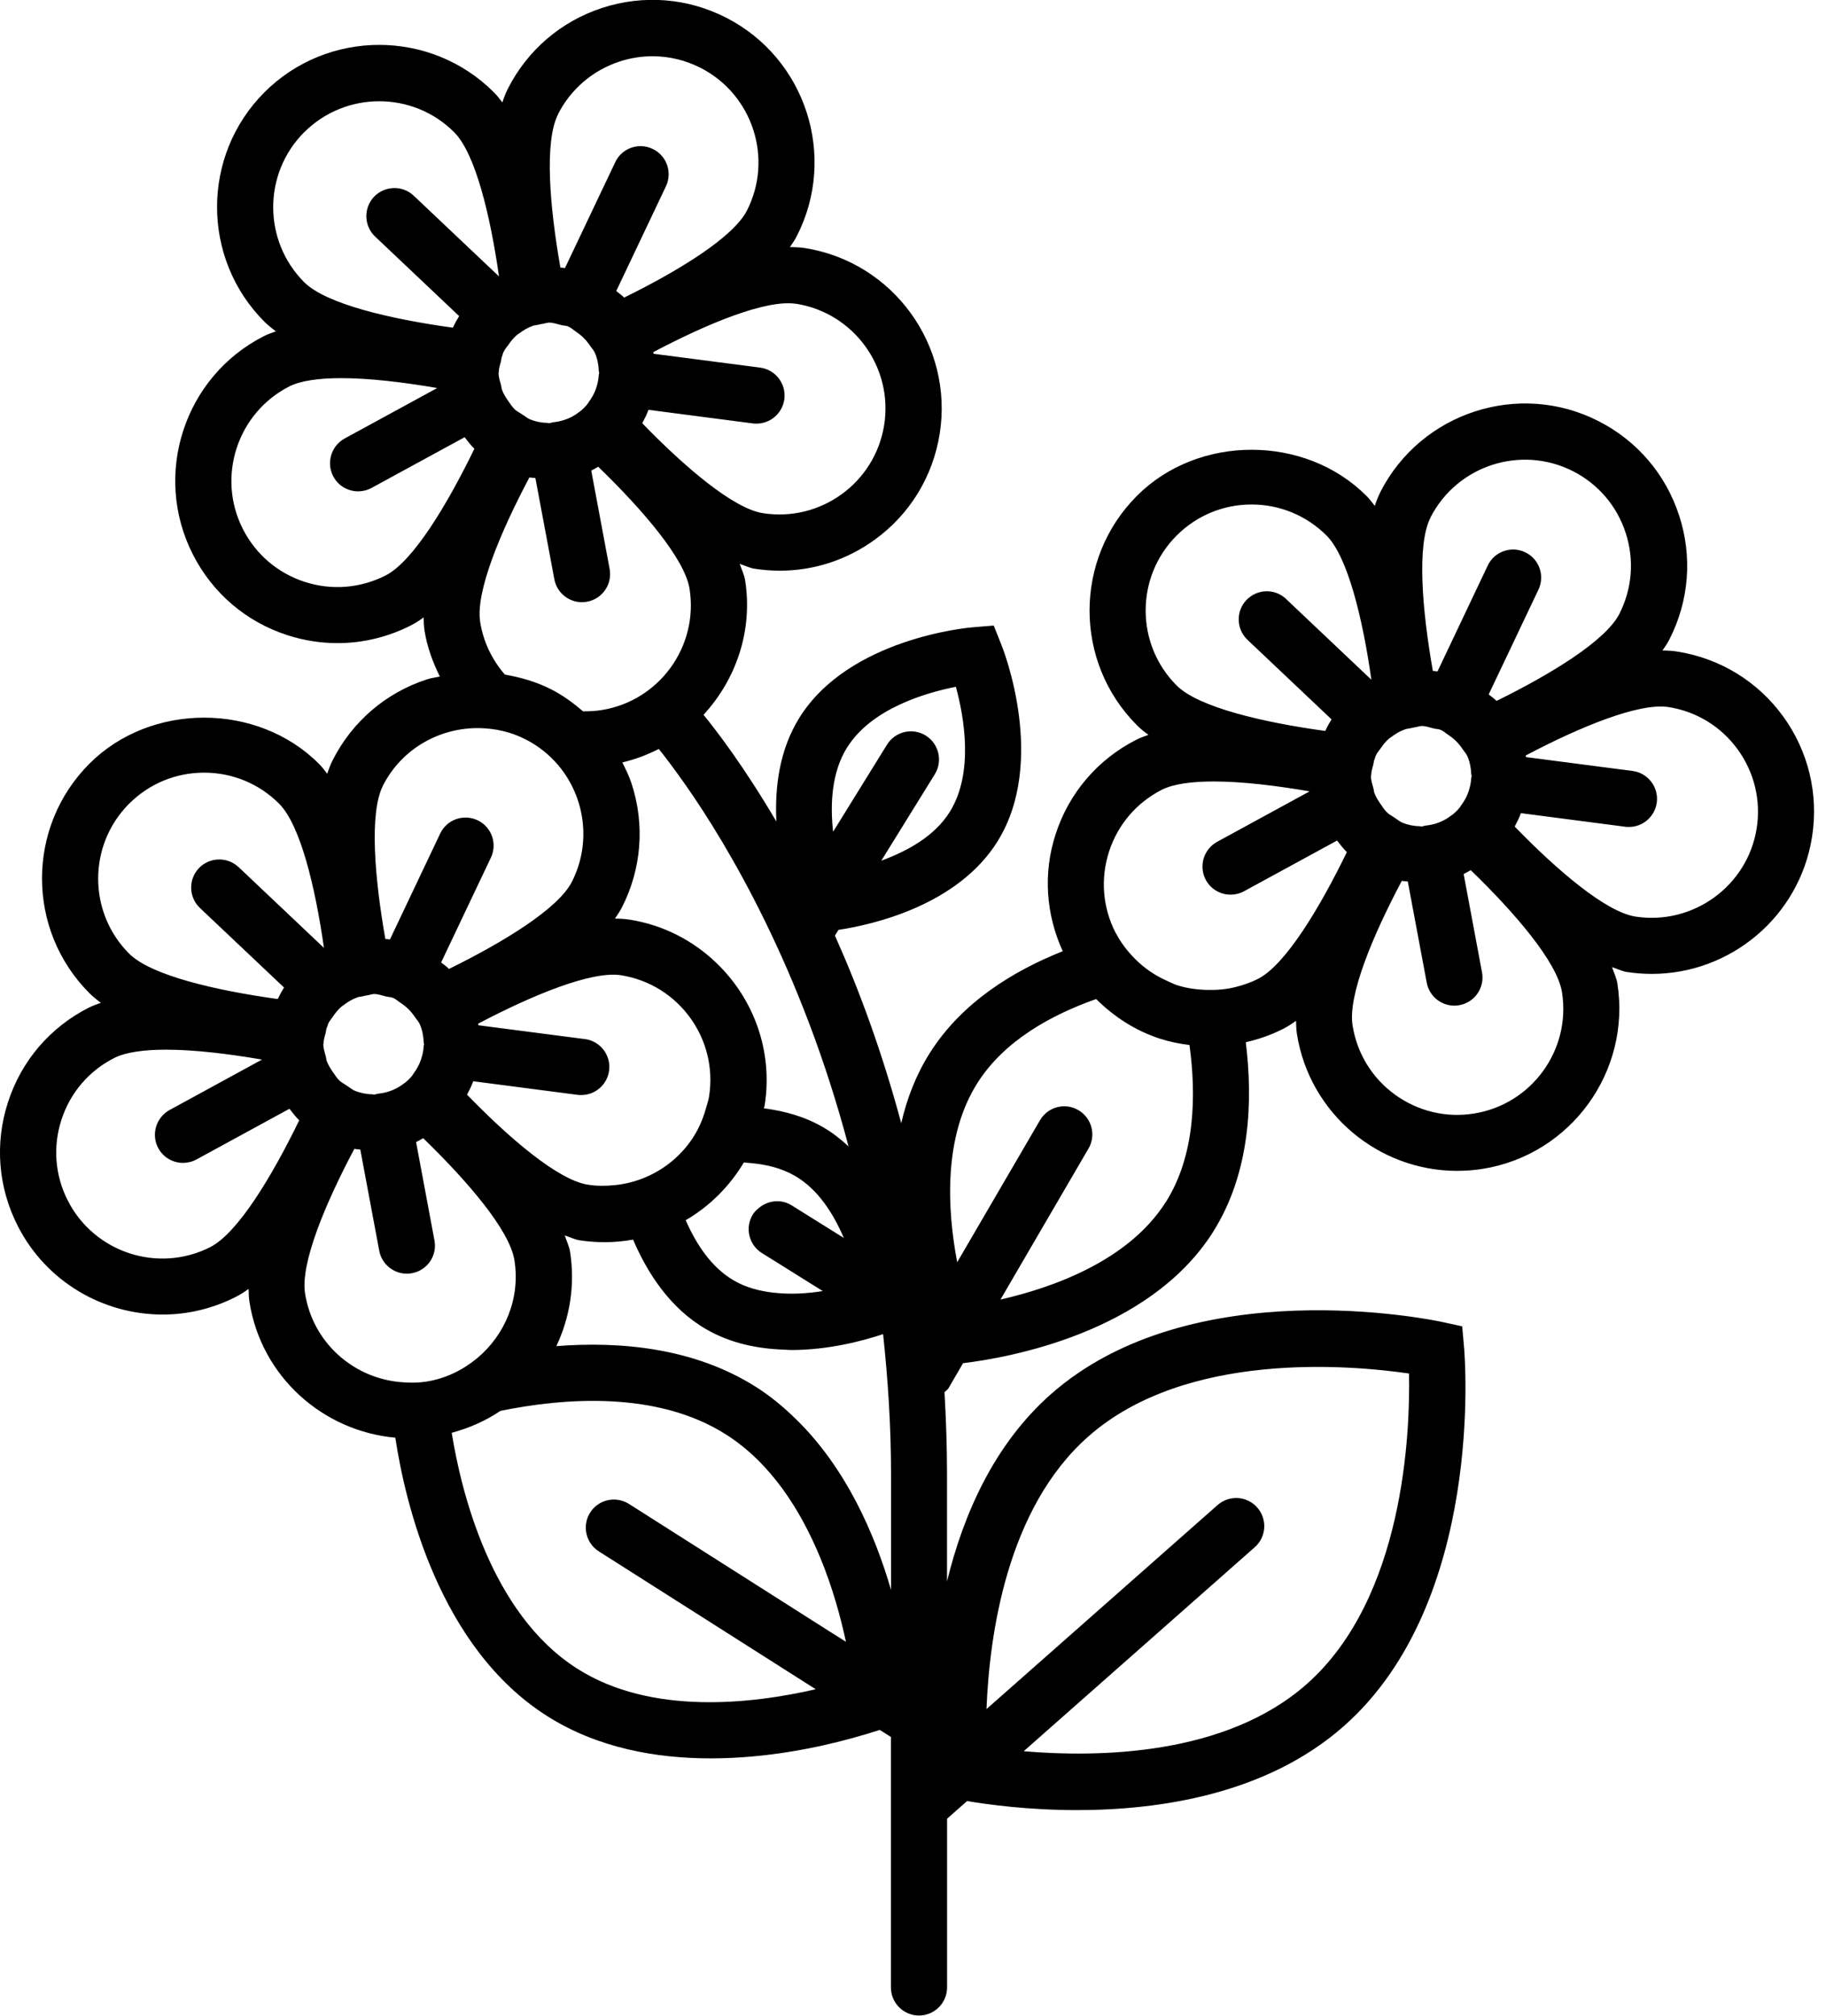
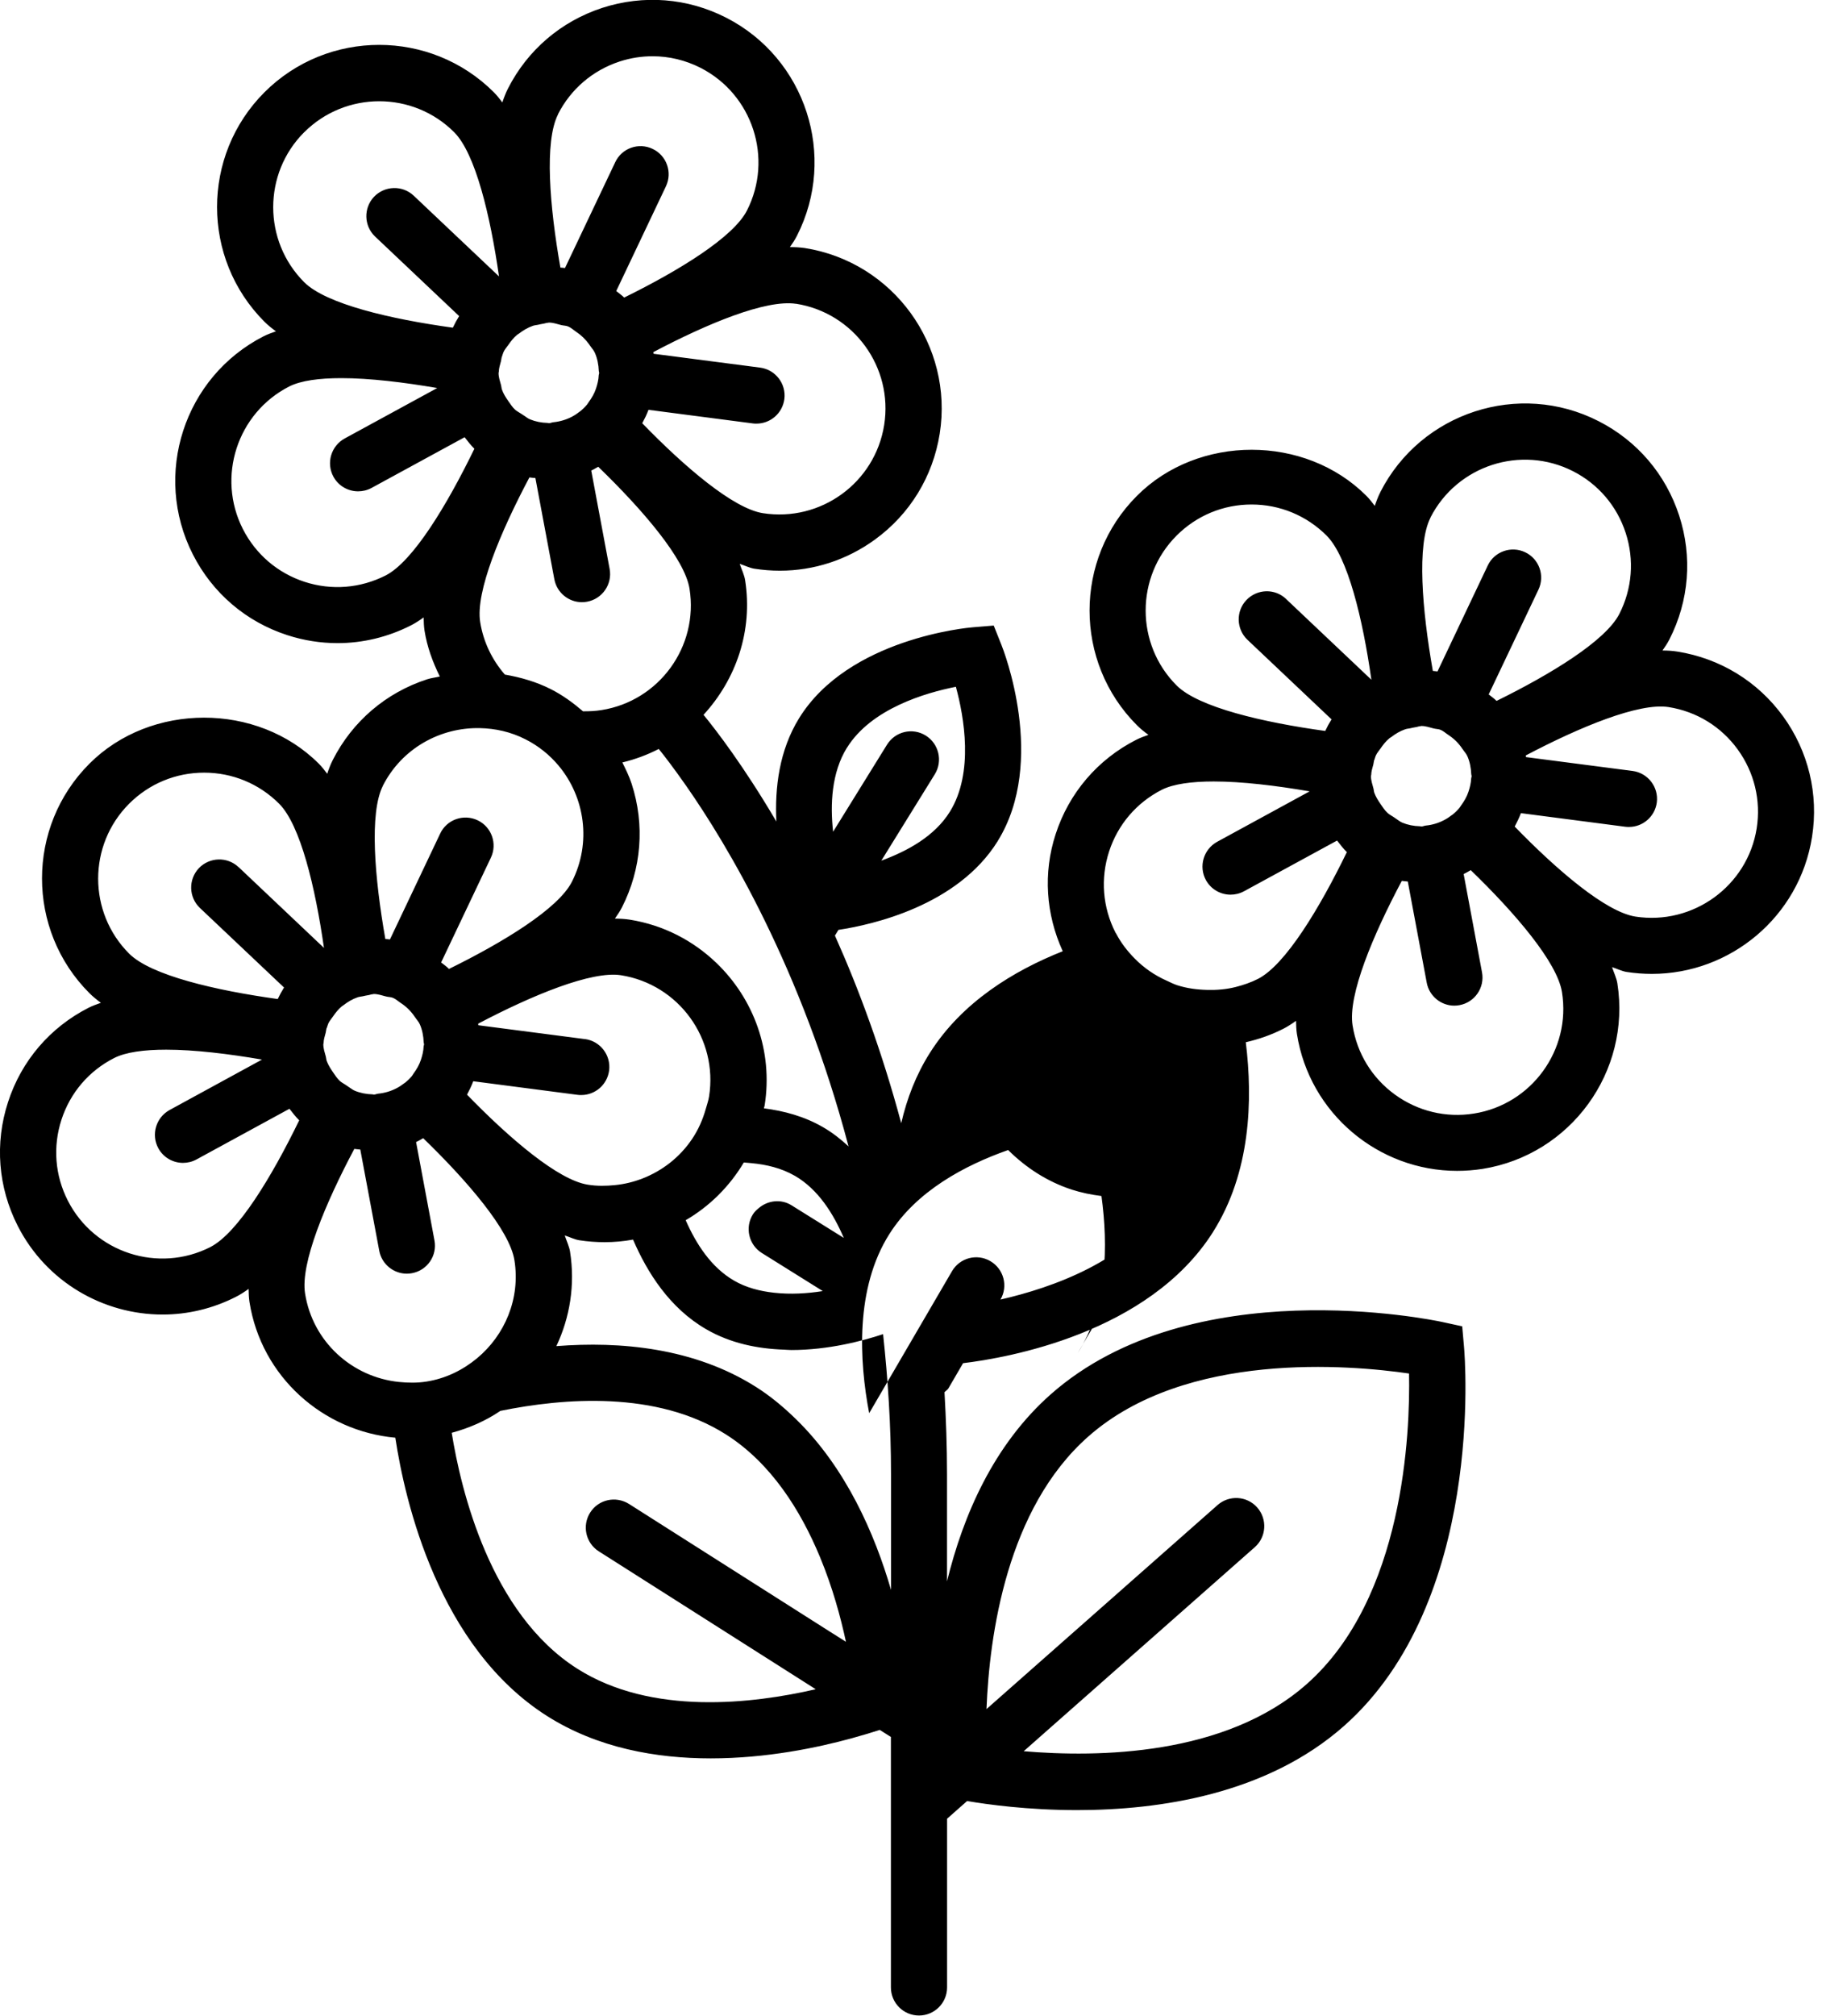
<svg xmlns="http://www.w3.org/2000/svg" version="1.1" width="29" height="32" viewBox="0 0 29 32">
  <title>PLANTS-FLOWERS</title>
-   <path d="M28.32 11.374c-0.404-0.557-1.002-0.922-1.681-1.030-0.075-0.012-0.154-0.017-0.236-0.017 0.041-0.058 0.080-0.117 0.11-0.176 0.313-0.614 0.368-1.311 0.155-1.966s-0.667-1.187-1.28-1.499c-1.264-0.646-2.82-0.139-3.465 1.124v0.001c-0.034 0.067-0.063 0.142-0.089 0.22-0.043-0.057-0.087-0.113-0.134-0.16-0.973-0.974-2.67-0.975-3.643 0-1.004 1.004-1.004 2.639 0 3.643 0.053 0.053 0.115 0.104 0.182 0.152-0.067 0.023-0.134 0.048-0.193 0.078-0.614 0.312-1.069 0.845-1.281 1.499-0.201 0.617-0.155 1.271 0.113 1.858-0.778 0.309-1.597 0.806-2.107 1.609-0.224 0.352-0.369 0.734-0.458 1.121-0.304-1.131-0.671-2.126-1.053-2.978l0.056-0.091c0.534-0.081 1.892-0.382 2.53-1.41v-0.001c0.784-1.266 0.089-3.039 0.058-3.114l-0.122-0.306-0.329 0.027c-0.080 0.006-1.977 0.176-2.761 1.442-0.318 0.514-0.388 1.108-0.362 1.642-0.518-0.88-0.956-1.449-1.157-1.694 0.515-0.56 0.788-1.333 0.66-2.141-0.013-0.081-0.056-0.169-0.085-0.255 0.076 0.024 0.157 0.064 0.229 0.076 0.136 0.021 0.273 0.032 0.408 0.032 0.54 0 1.064-0.17 1.509-0.493 0.557-0.404 0.922-1.002 1.030-1.681 0.222-1.403-0.739-2.726-2.142-2.948-0.075-0.011-0.155-0.015-0.237-0.015 0.041-0.059 0.081-0.118 0.111-0.178 0.645-1.265 0.14-2.82-1.125-3.465-0.614-0.313-1.31-0.367-1.966-0.155-0.654 0.214-1.186 0.668-1.498 1.281-0.034 0.067-0.063 0.142-0.089 0.22-0.043-0.057-0.087-0.113-0.135-0.161-1.002-1.002-2.638-1.004-3.643 0-1.004 1.004-1.004 2.639 0 3.643 0.053 0.053 0.115 0.103 0.182 0.152-0.068 0.024-0.135 0.048-0.194 0.078-1.265 0.645-1.769 2.199-1.125 3.464 0.312 0.614 0.845 1.069 1.499 1.281 0.262 0.085 0.531 0.127 0.798 0.127 0.401 0 0.799-0.095 1.167-0.282 0.067-0.034 0.134-0.078 0.201-0.126 0.001 0.072 0.004 0.143 0.014 0.209 0.041 0.259 0.13 0.5 0.243 0.729-0.067 0.016-0.135 0.023-0.201 0.044-0.655 0.213-1.187 0.668-1.499 1.281-0.034 0.067-0.063 0.141-0.088 0.219-0.043-0.057-0.087-0.113-0.134-0.16-0.974-0.975-2.671-0.974-3.643 0-1.004 1.004-1.004 2.639 0 3.643 0.054 0.054 0.116 0.104 0.182 0.153-0.068 0.024-0.134 0.048-0.194 0.078-0.614 0.312-1.069 0.844-1.281 1.499-0.213 0.654-0.158 1.352 0.155 1.966 0.455 0.892 1.362 1.406 2.3 1.406 0.392 0 0.791-0.091 1.164-0.281 0.068-0.034 0.135-0.078 0.202-0.126 0.001 0.072 0.004 0.143 0.014 0.209 0.189 1.189 1.169 2.049 2.316 2.153 0.155 1.020 0.686 3.323 2.408 4.417 0.803 0.51 1.735 0.674 2.601 0.674 0.885 0 1.694-0.17 2.235-0.318 0.186-0.051 0.337-0.097 0.45-0.134l0.177 0.112v3.976c0 0.247 0.2 0.446 0.446 0.446s0.446-0.2 0.446-0.446v-2.678l0.318-0.281c0.324 0.055 0.964 0.144 1.745 0.144 1.312 0 3.012-0.251 4.238-1.333 2.236-1.974 1.924-5.854 1.909-6.019l-0.029-0.328-0.322-0.070c-0.161-0.034-3.972-0.825-6.21 1.147-0.908 0.802-1.392 1.917-1.65 2.972v-1.702c0-0.446-0.016-0.878-0.040-1.301 0.020-0.022 0.046-0.035 0.062-0.061l0.233-0.4c0.693-0.083 2.945-0.471 3.967-2.078v-0.001c0.599-0.943 0.637-2.093 0.523-3.016 0.205-0.047 0.405-0.116 0.597-0.214 0.067-0.034 0.134-0.078 0.201-0.126 0.001 0.072 0.004 0.142 0.014 0.208 0.2 1.267 1.299 2.174 2.543 2.174 0.133 0 0.269-0.010 0.404-0.031 1.402-0.223 2.363-1.545 2.142-2.948-0.013-0.081-0.056-0.17-0.084-0.255 0.076 0.024 0.156 0.064 0.229 0.076 0.136 0.021 0.271 0.031 0.404 0.031 1.245 0 2.343-0.906 2.543-2.174 0.107-0.679-0.057-1.36-0.461-1.917zM13.451 11.871c0.384-0.62 1.246-0.873 1.73-0.968 0.13 0.476 0.288 1.362-0.094 1.981-0.244 0.394-0.679 0.628-1.090 0.779l0.849-1.371c0.13-0.21 0.065-0.485-0.144-0.615s-0.484-0.066-0.615 0.145l-0.856 1.382c-0.048-0.436-0.025-0.938 0.219-1.333zM13.476 18.199c-0.123-0.114-0.256-0.219-0.407-0.306-0.296-0.171-0.617-0.257-0.937-0.298 0.003-0.016 0.009-0.031 0.012-0.047 0.137-0.864-0.177-1.694-0.764-2.259-0.367-0.353-0.838-0.603-1.378-0.689-0.075-0.012-0.154-0.016-0.236-0.017 0.041-0.059 0.081-0.118 0.111-0.177 0.312-0.613 0.367-1.311 0.154-1.965-0.038-0.118-0.093-0.227-0.147-0.337 0.205-0.049 0.397-0.121 0.578-0.214 0.082 0.1 0.232 0.295 0.427 0.573 0.666 0.951 1.842 2.917 2.587 5.735zM12.1 19.892l0.967 0.604c-0.245 0.039-0.513 0.056-0.777 0.026-0.222-0.025-0.44-0.080-0.632-0.192-0.366-0.212-0.604-0.586-0.768-0.959 0.378-0.22 0.696-0.535 0.923-0.916 0.040 0.002 0.079 0.007 0.119 0.010 0.241 0.022 0.479 0.079 0.689 0.2h0.001c0.375 0.217 0.615 0.606 0.779 0.987l-0.829-0.517c-0.165-0.104-0.372-0.080-0.516 0.039-0.036 0.030-0.072 0.061-0.098 0.103-0.131 0.209-0.067 0.485 0.142 0.615zM9.29 16.496l-1.693-0.22c-0.001-0.008-0.001-0.017-0.003-0.025 0.863-0.454 1.801-0.841 2.268-0.769 0.917 0.145 1.545 1.009 1.399 1.926-0.011 0.067-0.033 0.129-0.051 0.193-0.049 0.175-0.122 0.338-0.22 0.483-0.193 0.286-0.469 0.502-0.789 0.626-0.138 0.053-0.283 0.089-0.434 0.104-0.141 0.014-0.285 0.017-0.432-0.007-0.471-0.074-1.24-0.731-1.918-1.429 0.037-0.069 0.072-0.139 0.099-0.213l1.658 0.216c0.019 0.003 0.039 0.003 0.058 0.003 0.221 0 0.412-0.164 0.442-0.389 0.031-0.244-0.141-0.468-0.385-0.5zM9.388 7.471c0.039-0.017 0.075-0.041 0.113-0.061 0.706 0.683 1.375 1.461 1.45 1.937 0.146 0.917-0.483 1.782-1.4 1.926-0.098 0.016-0.195 0.020-0.292 0.019-0.155-0.133-0.321-0.255-0.508-0.35-0.234-0.119-0.482-0.189-0.733-0.233-0.204-0.235-0.342-0.52-0.392-0.835-0.076-0.477 0.321-1.426 0.782-2.295 0.031 0.006 0.063 0.006 0.095 0.010l0.301 1.607c0.040 0.214 0.228 0.364 0.438 0.364 0.028 0 0.055-0.003 0.083-0.008 0.242-0.045 0.402-0.278 0.357-0.52l-0.292-1.562zM12.643 4.822c0.917 0.145 1.545 1.009 1.399 1.926s-1.008 1.542-1.925 1.399c-0.471-0.074-1.24-0.73-1.917-1.428 0.037-0.069 0.072-0.139 0.099-0.213l1.658 0.216c0.019 0.003 0.039 0.003 0.058 0.003 0.221 0 0.412-0.164 0.442-0.389 0.031-0.244-0.141-0.468-0.385-0.5l-1.693-0.22c-0.002-0.009-0.001-0.018-0.003-0.026 0.858-0.453 1.788-0.839 2.267-0.767zM8.862 1.814v-0.001c0.204-0.4 0.552-0.697 0.98-0.837 0.172-0.056 0.347-0.083 0.522-0.083 0.262 0 0.522 0.062 0.762 0.184 0.827 0.422 1.158 1.438 0.737 2.265-0.217 0.425-1.078 0.953-1.95 1.382-0.038-0.038-0.084-0.069-0.126-0.104l0.789-1.662c0.106-0.223 0.011-0.489-0.211-0.594-0.222-0.107-0.49-0.012-0.594 0.211l-0.798 1.68c-0.024-0.004-0.049-0.005-0.073-0.007-0.171-0.971-0.257-2.002-0.037-2.433zM7.972 5.661c0.009-0.025 0.014-0.049 0.025-0.073 0.019-0.042 0.050-0.075 0.076-0.112 0.040-0.058 0.082-0.112 0.136-0.158 0.009-0.008 0.020-0.013 0.030-0.020 0.069-0.053 0.142-0.097 0.225-0.126 0.026-0.009 0.054-0.010 0.081-0.016s0.054-0.013 0.082-0.017c0.026-0.003 0.049-0.015 0.076-0.015 0.005-0 0.009-0.003 0.014-0.003 0.069 0 0.13 0.023 0.194 0.039 0.037 0.010 0.078 0.008 0.113 0.023 0.045 0.019 0.080 0.053 0.12 0.080 0.084 0.055 0.154 0.122 0.213 0.204 0.004 0.006 0.008 0.012 0.012 0.018 0.001 0.002 0.002 0.004 0.004 0.005 0.025 0.038 0.057 0.070 0.075 0.112 0.039 0.089 0.058 0.186 0.062 0.288 0 0.011 0.006 0.020 0.006 0.031s-0.006 0.021-0.007 0.033c-0.003 0.076-0.021 0.147-0.044 0.216-0.026 0.079-0.067 0.147-0.115 0.213-0.010 0.013-0.017 0.029-0.028 0.041-0.034 0.041-0.070 0.075-0.111 0.108-0.002 0.002-0.004 0.003-0.006 0.004-0.077 0.061-0.163 0.107-0.26 0.136-0.050 0.015-0.102 0.026-0.155 0.031-0.025 0.002-0.047 0.015-0.073 0.015-0.006 0-0.011-0.003-0.018-0.004-0.1-0.002-0.195-0.021-0.282-0.057-0.038-0.015-0.067-0.043-0.101-0.063-0.014-0.008-0.027-0.018-0.041-0.027-0.031-0.021-0.066-0.038-0.094-0.063-0.045-0.041-0.076-0.091-0.111-0.141-0.039-0.056-0.075-0.112-0.098-0.177-0.008-0.022-0.008-0.047-0.014-0.069-0.017-0.064-0.040-0.127-0.040-0.196 0-0.007 0.004-0.012 0.004-0.019 0.001-0.059 0.020-0.112 0.034-0.167 0.006-0.024 0.007-0.051 0.015-0.074zM4.832 2.099c0.657-0.656 1.726-0.655 2.381 0 0.338 0.338 0.574 1.324 0.712 2.289l-1.354-1.281c-0.18-0.17-0.461-0.16-0.631 0.017-0.169 0.18-0.161 0.462 0.017 0.631l1.335 1.263c-0.037 0.059-0.070 0.12-0.1 0.184-0.987-0.136-2.013-0.375-2.361-0.722-0.656-0.657-0.656-1.725 0-2.381zM6.124 9.136c-0.402 0.203-0.857 0.24-1.286 0.101-0.427-0.139-0.775-0.436-0.98-0.837-0.421-0.827-0.091-1.843 0.736-2.265 0.184-0.093 0.477-0.132 0.827-0.132 0.449 0 0.992 0.066 1.523 0.157l-1.47 0.801c-0.216 0.119-0.296 0.39-0.179 0.606 0.081 0.149 0.234 0.233 0.392 0.233 0.072 0 0.146-0.017 0.214-0.054l1.478-0.805c0.049 0.064 0.098 0.127 0.155 0.183-0.434 0.893-0.975 1.79-1.41 2.012zM6.081 12.473c0.303-0.595 0.913-0.927 1.539-0.914 0.245 0.005 0.493 0.059 0.726 0.178 0.207 0.105 0.383 0.248 0.524 0.416 0.421 0.502 0.527 1.227 0.212 1.847-0.217 0.425-1.078 0.953-1.951 1.382-0.038-0.038-0.083-0.069-0.125-0.103l0.79-1.663c0.106-0.223 0.011-0.489-0.211-0.594s-0.489-0.012-0.594 0.211l-0.798 1.681c-0.024-0.004-0.049-0.005-0.073-0.007-0.171-0.971-0.257-2.002-0.038-2.434zM5.19 16.319c0.009-0.025 0.014-0.049 0.025-0.073 0.019-0.041 0.050-0.074 0.075-0.111 0.040-0.059 0.083-0.112 0.137-0.158 0.009-0.008 0.020-0.012 0.029-0.020 0.069-0.053 0.142-0.097 0.225-0.125 0.026-0.009 0.054-0.010 0.081-0.016s0.054-0.013 0.083-0.017c0.027-0.003 0.050-0.015 0.077-0.016 0.005-0 0.009-0.003 0.014-0.003 0.069 0 0.13 0.023 0.194 0.039 0.037 0.010 0.078 0.008 0.113 0.023 0.044 0.018 0.078 0.052 0.118 0.078 0.085 0.055 0.156 0.123 0.215 0.206 0.004 0.006 0.008 0.012 0.012 0.018 0.001 0.002 0.003 0.004 0.004 0.005 0.025 0.038 0.057 0.070 0.075 0.111 0.039 0.088 0.058 0.186 0.062 0.288 0 0.011 0.006 0.020 0.006 0.030 0 0.012-0.006 0.022-0.007 0.033-0.003 0.076-0.021 0.147-0.044 0.216-0.026 0.079-0.067 0.148-0.115 0.214-0.010 0.013-0.017 0.028-0.027 0.041-0.034 0.041-0.070 0.075-0.111 0.108-0.002 0.002-0.004 0.003-0.007 0.004-0.077 0.061-0.163 0.107-0.26 0.137-0.050 0.015-0.102 0.026-0.155 0.031-0.025 0.002-0.047 0.015-0.073 0.015-0.007 0-0.012-0.004-0.019-0.004-0.099-0.002-0.195-0.021-0.282-0.057-0.037-0.015-0.066-0.042-0.101-0.063-0.014-0.009-0.027-0.018-0.041-0.028-0.032-0.022-0.066-0.038-0.095-0.064-0.044-0.041-0.076-0.090-0.11-0.14-0.039-0.057-0.075-0.113-0.099-0.178-0.008-0.022-0.008-0.046-0.014-0.068-0.017-0.065-0.040-0.127-0.040-0.197 0-0.007 0.004-0.012 0.004-0.018 0.001-0.059 0.020-0.112 0.034-0.167 0.006-0.025 0.007-0.051 0.015-0.075zM3.342 19.797c-0.828 0.421-1.843 0.090-2.265-0.737-0.204-0.4-0.24-0.856-0.101-1.284s0.436-0.776 0.838-0.98c0.183-0.093 0.476-0.132 0.826-0.132 0.448 0 0.99 0.066 1.521 0.157l-1.468 0.801c-0.216 0.119-0.296 0.39-0.179 0.606 0.081 0.149 0.234 0.233 0.392 0.233 0.072 0 0.146-0.017 0.214-0.054l1.477-0.805c0.049 0.064 0.098 0.127 0.155 0.183-0.434 0.893-0.976 1.79-1.411 2.012zM3.789 13.766c-0.18-0.17-0.462-0.16-0.631 0.017-0.169 0.18-0.161 0.462 0.017 0.631l1.336 1.263c-0.037 0.059-0.070 0.12-0.1 0.183-0.988-0.137-2.014-0.375-2.36-0.721-0.656-0.656-0.656-1.724 0-2.38 0.318-0.318 0.741-0.493 1.191-0.493s0.873 0.175 1.191 0.493c0.338 0.338 0.574 1.324 0.712 2.289l-1.355-1.282zM6.336 21.939c-0.741-0.076-1.37-0.635-1.491-1.405-0.076-0.477 0.321-1.427 0.782-2.295 0.031 0.006 0.064 0.006 0.095 0.010l0.301 1.607c0.040 0.214 0.228 0.364 0.438 0.364 0.028 0 0.055-0.003 0.083-0.008 0.242-0.045 0.402-0.278 0.356-0.52l-0.292-1.562c0.040-0.017 0.075-0.041 0.113-0.061 0.705 0.683 1.374 1.462 1.449 1.938 0.097 0.608-0.152 1.189-0.594 1.556-0.225 0.186-0.496 0.322-0.805 0.37-0.148 0.023-0.292 0.020-0.434 0.006zM13.234 25.937l-3.245-2.062c-0.21-0.131-0.484-0.071-0.616 0.137s-0.071 0.484 0.137 0.616l3.445 2.189c-0.998 0.23-2.608 0.424-3.788-0.327-1.382-0.878-1.847-2.837-1.993-3.744 0.281-0.076 0.542-0.191 0.773-0.348 1.004-0.205 2.483-0.324 3.582 0.374 0.717 0.455 1.186 1.205 1.494 1.947 0.2 0.482 0.327 0.951 0.412 1.345l-0.2-0.127zM14.15 25.237c-0.257-0.884-0.713-1.932-1.509-2.708-0.192-0.187-0.399-0.362-0.633-0.51-0.984-0.624-2.159-0.728-3.172-0.649 0.214-0.453 0.301-0.971 0.217-1.502-0.013-0.081-0.056-0.17-0.084-0.255 0.076 0.024 0.156 0.064 0.229 0.076 0.136 0.021 0.271 0.031 0.404 0.031 0.153 0 0.304-0.014 0.452-0.041 0.227 0.527 0.583 1.088 1.16 1.422 0.389 0.226 0.821 0.311 1.236 0.325 0.038 0.001 0.077 0.006 0.116 0.006 0.593 0 1.136-0.145 1.459-0.252 0.076 0.709 0.126 1.446 0.126 2.225v1.831zM17.283 22.806c1.549-1.369 4.167-1.136 5.095-1.001 0.018 0.936-0.077 3.563-1.626 4.931-1.292 1.141-3.316 1.165-4.494 1.065l3.67-3.239c0.185-0.163 0.202-0.445 0.039-0.63s-0.445-0.202-0.63-0.039l-3.67 3.239c0.047-1.181 0.324-3.186 1.616-4.326zM22.718 8.216c0.422-0.826 1.437-1.157 2.265-0.735 0.4 0.204 0.697 0.552 0.836 0.98s0.103 0.884-0.101 1.285c-0.217 0.425-1.078 0.952-1.95 1.381-0.038-0.038-0.083-0.069-0.125-0.103l0.79-1.663c0.106-0.223 0.011-0.489-0.211-0.594-0.221-0.106-0.49-0.011-0.594 0.211l-0.798 1.681c-0.024-0.004-0.049-0.005-0.074-0.008-0.171-0.971-0.257-2.002-0.037-2.434zM21.827 12.064c0.009-0.025 0.014-0.050 0.025-0.073 0.019-0.041 0.050-0.074 0.075-0.111 0.040-0.058 0.082-0.112 0.137-0.158 0.009-0.008 0.020-0.013 0.030-0.020 0.069-0.053 0.142-0.097 0.225-0.125 0.026-0.009 0.054-0.010 0.081-0.016s0.054-0.013 0.083-0.017c0.026-0.003 0.050-0.015 0.077-0.016 0.005-0 0.009-0.003 0.014-0.003 0.069 0 0.13 0.023 0.194 0.039 0.037 0.010 0.078 0.008 0.113 0.023 0.044 0.019 0.078 0.052 0.118 0.078 0.085 0.055 0.156 0.123 0.214 0.205 0.004 0.006 0.008 0.012 0.012 0.018 0.001 0.002 0.003 0.004 0.004 0.005 0.025 0.038 0.057 0.070 0.075 0.111 0.039 0.088 0.058 0.186 0.062 0.287 0 0.011 0.006 0.020 0.006 0.031s-0.006 0.022-0.007 0.033c-0.003 0.076-0.021 0.147-0.044 0.216-0.026 0.079-0.067 0.148-0.115 0.214-0.010 0.013-0.017 0.028-0.028 0.041-0.034 0.040-0.070 0.075-0.111 0.108-0.002 0.002-0.005 0.003-0.007 0.004-0.077 0.061-0.163 0.107-0.26 0.137-0.050 0.015-0.102 0.026-0.155 0.031-0.025 0.002-0.047 0.015-0.073 0.015-0.007 0-0.012-0.004-0.019-0.004-0.1-0.002-0.195-0.021-0.282-0.057-0.037-0.015-0.066-0.042-0.1-0.063-0.014-0.009-0.028-0.018-0.041-0.028-0.031-0.021-0.066-0.038-0.094-0.064-0.044-0.041-0.076-0.090-0.11-0.14-0.039-0.057-0.075-0.113-0.099-0.178-0.008-0.022-0.008-0.046-0.014-0.069-0.017-0.065-0.040-0.127-0.040-0.197 0-0.007 0.004-0.012 0.004-0.018 0.001-0.059 0.020-0.112 0.034-0.167 0.006-0.025 0.007-0.051 0.015-0.074zM18.511 19.088c-0.594 0.933-1.797 1.354-2.622 1.543l1.398-2.397c0.125-0.213 0.052-0.486-0.16-0.61-0.213-0.125-0.486-0.053-0.61 0.16l-1.315 2.254c-0.157-0.824-0.227-1.983 0.323-2.848 0.431-0.678 1.186-1.084 1.884-1.33 0.283 0.281 0.622 0.502 1.012 0.629 0.154 0.050 0.312 0.081 0.47 0.101 0.107 0.781 0.097 1.748-0.378 2.497zM19.979 15.54c-0.114 0.058-0.234 0.098-0.355 0.129-0.147 0.037-0.298 0.050-0.45 0.046-0.161-0.004-0.322-0.024-0.48-0.075-0.001-0-0.002-0.001-0.003-0.001-0.057-0.019-0.109-0.047-0.163-0.071-0.193-0.086-0.364-0.205-0.509-0.353-0.113-0.115-0.213-0.242-0.29-0.389-0.004-0.008-0.010-0.014-0.014-0.022-0.204-0.401-0.24-0.858-0.101-1.286s0.436-0.775 0.837-0.98c0.184-0.093 0.476-0.132 0.825-0.132 0.449 0 0.991 0.066 1.523 0.157l-1.469 0.801c-0.216 0.119-0.296 0.39-0.179 0.606 0.081 0.149 0.234 0.233 0.392 0.233 0.072 0 0.146-0.017 0.214-0.054l1.478-0.805c0.049 0.064 0.098 0.127 0.155 0.184-0.434 0.893-0.976 1.79-1.411 2.012zM20.426 9.509c-0.18-0.171-0.461-0.161-0.631 0.017s-0.161 0.462 0.017 0.631l1.335 1.263c-0.037 0.059-0.070 0.12-0.1 0.184-0.987-0.136-2.013-0.375-2.36-0.722-0.656-0.656-0.656-1.724 0-2.38 0.318-0.318 0.741-0.493 1.19-0.493s0.872 0.175 1.191 0.493c0.338 0.338 0.575 1.324 0.712 2.289l-1.355-1.282zM23.407 17.678c-0.442 0.071-0.889-0.037-1.253-0.301s-0.603-0.655-0.673-1.099c-0.076-0.477 0.321-1.426 0.782-2.294 0.031 0.006 0.064 0.006 0.095 0.010l0.301 1.607c0.040 0.214 0.228 0.364 0.438 0.364 0.028 0 0.055-0.003 0.083-0.008 0.242-0.045 0.402-0.278 0.357-0.52l-0.292-1.562c0.040-0.017 0.075-0.041 0.113-0.061 0.706 0.683 1.374 1.462 1.449 1.938 0.146 0.917-0.483 1.781-1.399 1.926zM27.899 13.151c-0.146 0.916-1.012 1.541-1.926 1.4-0.471-0.075-1.239-0.731-1.917-1.429 0.037-0.069 0.071-0.139 0.099-0.213l1.658 0.216c0.019 0.003 0.039 0.003 0.058 0.003 0.221 0 0.412-0.164 0.442-0.389 0.031-0.244-0.141-0.468-0.385-0.5l-1.693-0.22c-0.002-0.008-0.001-0.018-0.003-0.026 0.862-0.454 1.799-0.841 2.268-0.768 0.444 0.070 0.834 0.309 1.098 0.673s0.371 0.809 0.301 1.253z" />
+   <path d="M28.32 11.374c-0.404-0.557-1.002-0.922-1.681-1.030-0.075-0.012-0.154-0.017-0.236-0.017 0.041-0.058 0.080-0.117 0.11-0.176 0.313-0.614 0.368-1.311 0.155-1.966s-0.667-1.187-1.28-1.499c-1.264-0.646-2.82-0.139-3.465 1.124v0.001c-0.034 0.067-0.063 0.142-0.089 0.22-0.043-0.057-0.087-0.113-0.134-0.16-0.973-0.974-2.67-0.975-3.643 0-1.004 1.004-1.004 2.639 0 3.643 0.053 0.053 0.115 0.104 0.182 0.152-0.067 0.023-0.134 0.048-0.193 0.078-0.614 0.312-1.069 0.845-1.281 1.499-0.201 0.617-0.155 1.271 0.113 1.858-0.778 0.309-1.597 0.806-2.107 1.609-0.224 0.352-0.369 0.734-0.458 1.121-0.304-1.131-0.671-2.126-1.053-2.978l0.056-0.091c0.534-0.081 1.892-0.382 2.53-1.41v-0.001c0.784-1.266 0.089-3.039 0.058-3.114l-0.122-0.306-0.329 0.027c-0.080 0.006-1.977 0.176-2.761 1.442-0.318 0.514-0.388 1.108-0.362 1.642-0.518-0.88-0.956-1.449-1.157-1.694 0.515-0.56 0.788-1.333 0.66-2.141-0.013-0.081-0.056-0.169-0.085-0.255 0.076 0.024 0.157 0.064 0.229 0.076 0.136 0.021 0.273 0.032 0.408 0.032 0.54 0 1.064-0.17 1.509-0.493 0.557-0.404 0.922-1.002 1.030-1.681 0.222-1.403-0.739-2.726-2.142-2.948-0.075-0.011-0.155-0.015-0.237-0.015 0.041-0.059 0.081-0.118 0.111-0.178 0.645-1.265 0.14-2.82-1.125-3.465-0.614-0.313-1.31-0.367-1.966-0.155-0.654 0.214-1.186 0.668-1.498 1.281-0.034 0.067-0.063 0.142-0.089 0.22-0.043-0.057-0.087-0.113-0.135-0.161-1.002-1.002-2.638-1.004-3.643 0-1.004 1.004-1.004 2.639 0 3.643 0.053 0.053 0.115 0.103 0.182 0.152-0.068 0.024-0.135 0.048-0.194 0.078-1.265 0.645-1.769 2.199-1.125 3.464 0.312 0.614 0.845 1.069 1.499 1.281 0.262 0.085 0.531 0.127 0.798 0.127 0.401 0 0.799-0.095 1.167-0.282 0.067-0.034 0.134-0.078 0.201-0.126 0.001 0.072 0.004 0.143 0.014 0.209 0.041 0.259 0.13 0.5 0.243 0.729-0.067 0.016-0.135 0.023-0.201 0.044-0.655 0.213-1.187 0.668-1.499 1.281-0.034 0.067-0.063 0.141-0.088 0.219-0.043-0.057-0.087-0.113-0.134-0.16-0.974-0.975-2.671-0.974-3.643 0-1.004 1.004-1.004 2.639 0 3.643 0.054 0.054 0.116 0.104 0.182 0.153-0.068 0.024-0.134 0.048-0.194 0.078-0.614 0.312-1.069 0.844-1.281 1.499-0.213 0.654-0.158 1.352 0.155 1.966 0.455 0.892 1.362 1.406 2.3 1.406 0.392 0 0.791-0.091 1.164-0.281 0.068-0.034 0.135-0.078 0.202-0.126 0.001 0.072 0.004 0.143 0.014 0.209 0.189 1.189 1.169 2.049 2.316 2.153 0.155 1.020 0.686 3.323 2.408 4.417 0.803 0.51 1.735 0.674 2.601 0.674 0.885 0 1.694-0.17 2.235-0.318 0.186-0.051 0.337-0.097 0.45-0.134l0.177 0.112v3.976c0 0.247 0.2 0.446 0.446 0.446s0.446-0.2 0.446-0.446v-2.678l0.318-0.281c0.324 0.055 0.964 0.144 1.745 0.144 1.312 0 3.012-0.251 4.238-1.333 2.236-1.974 1.924-5.854 1.909-6.019l-0.029-0.328-0.322-0.070c-0.161-0.034-3.972-0.825-6.21 1.147-0.908 0.802-1.392 1.917-1.65 2.972v-1.702c0-0.446-0.016-0.878-0.040-1.301 0.020-0.022 0.046-0.035 0.062-0.061l0.233-0.4c0.693-0.083 2.945-0.471 3.967-2.078v-0.001c0.599-0.943 0.637-2.093 0.523-3.016 0.205-0.047 0.405-0.116 0.597-0.214 0.067-0.034 0.134-0.078 0.201-0.126 0.001 0.072 0.004 0.142 0.014 0.208 0.2 1.267 1.299 2.174 2.543 2.174 0.133 0 0.269-0.010 0.404-0.031 1.402-0.223 2.363-1.545 2.142-2.948-0.013-0.081-0.056-0.17-0.084-0.255 0.076 0.024 0.156 0.064 0.229 0.076 0.136 0.021 0.271 0.031 0.404 0.031 1.245 0 2.343-0.906 2.543-2.174 0.107-0.679-0.057-1.36-0.461-1.917zM13.451 11.871c0.384-0.62 1.246-0.873 1.73-0.968 0.13 0.476 0.288 1.362-0.094 1.981-0.244 0.394-0.679 0.628-1.090 0.779l0.849-1.371c0.13-0.21 0.065-0.485-0.144-0.615s-0.484-0.066-0.615 0.145l-0.856 1.382c-0.048-0.436-0.025-0.938 0.219-1.333zM13.476 18.199c-0.123-0.114-0.256-0.219-0.407-0.306-0.296-0.171-0.617-0.257-0.937-0.298 0.003-0.016 0.009-0.031 0.012-0.047 0.137-0.864-0.177-1.694-0.764-2.259-0.367-0.353-0.838-0.603-1.378-0.689-0.075-0.012-0.154-0.016-0.236-0.017 0.041-0.059 0.081-0.118 0.111-0.177 0.312-0.613 0.367-1.311 0.154-1.965-0.038-0.118-0.093-0.227-0.147-0.337 0.205-0.049 0.397-0.121 0.578-0.214 0.082 0.1 0.232 0.295 0.427 0.573 0.666 0.951 1.842 2.917 2.587 5.735zM12.1 19.892l0.967 0.604c-0.245 0.039-0.513 0.056-0.777 0.026-0.222-0.025-0.44-0.080-0.632-0.192-0.366-0.212-0.604-0.586-0.768-0.959 0.378-0.22 0.696-0.535 0.923-0.916 0.040 0.002 0.079 0.007 0.119 0.010 0.241 0.022 0.479 0.079 0.689 0.2h0.001c0.375 0.217 0.615 0.606 0.779 0.987l-0.829-0.517c-0.165-0.104-0.372-0.080-0.516 0.039-0.036 0.030-0.072 0.061-0.098 0.103-0.131 0.209-0.067 0.485 0.142 0.615zM9.29 16.496l-1.693-0.22c-0.001-0.008-0.001-0.017-0.003-0.025 0.863-0.454 1.801-0.841 2.268-0.769 0.917 0.145 1.545 1.009 1.399 1.926-0.011 0.067-0.033 0.129-0.051 0.193-0.049 0.175-0.122 0.338-0.22 0.483-0.193 0.286-0.469 0.502-0.789 0.626-0.138 0.053-0.283 0.089-0.434 0.104-0.141 0.014-0.285 0.017-0.432-0.007-0.471-0.074-1.24-0.731-1.918-1.429 0.037-0.069 0.072-0.139 0.099-0.213l1.658 0.216c0.019 0.003 0.039 0.003 0.058 0.003 0.221 0 0.412-0.164 0.442-0.389 0.031-0.244-0.141-0.468-0.385-0.5zM9.388 7.471c0.039-0.017 0.075-0.041 0.113-0.061 0.706 0.683 1.375 1.461 1.45 1.937 0.146 0.917-0.483 1.782-1.4 1.926-0.098 0.016-0.195 0.020-0.292 0.019-0.155-0.133-0.321-0.255-0.508-0.35-0.234-0.119-0.482-0.189-0.733-0.233-0.204-0.235-0.342-0.52-0.392-0.835-0.076-0.477 0.321-1.426 0.782-2.295 0.031 0.006 0.063 0.006 0.095 0.010l0.301 1.607c0.040 0.214 0.228 0.364 0.438 0.364 0.028 0 0.055-0.003 0.083-0.008 0.242-0.045 0.402-0.278 0.357-0.52l-0.292-1.562zM12.643 4.822c0.917 0.145 1.545 1.009 1.399 1.926s-1.008 1.542-1.925 1.399c-0.471-0.074-1.24-0.73-1.917-1.428 0.037-0.069 0.072-0.139 0.099-0.213l1.658 0.216c0.019 0.003 0.039 0.003 0.058 0.003 0.221 0 0.412-0.164 0.442-0.389 0.031-0.244-0.141-0.468-0.385-0.5l-1.693-0.22c-0.002-0.009-0.001-0.018-0.003-0.026 0.858-0.453 1.788-0.839 2.267-0.767zM8.862 1.814v-0.001c0.204-0.4 0.552-0.697 0.98-0.837 0.172-0.056 0.347-0.083 0.522-0.083 0.262 0 0.522 0.062 0.762 0.184 0.827 0.422 1.158 1.438 0.737 2.265-0.217 0.425-1.078 0.953-1.95 1.382-0.038-0.038-0.084-0.069-0.126-0.104l0.789-1.662c0.106-0.223 0.011-0.489-0.211-0.594-0.222-0.107-0.49-0.012-0.594 0.211l-0.798 1.68c-0.024-0.004-0.049-0.005-0.073-0.007-0.171-0.971-0.257-2.002-0.037-2.433zM7.972 5.661c0.009-0.025 0.014-0.049 0.025-0.073 0.019-0.042 0.050-0.075 0.076-0.112 0.040-0.058 0.082-0.112 0.136-0.158 0.009-0.008 0.020-0.013 0.030-0.020 0.069-0.053 0.142-0.097 0.225-0.126 0.026-0.009 0.054-0.010 0.081-0.016s0.054-0.013 0.082-0.017c0.026-0.003 0.049-0.015 0.076-0.015 0.005-0 0.009-0.003 0.014-0.003 0.069 0 0.13 0.023 0.194 0.039 0.037 0.010 0.078 0.008 0.113 0.023 0.045 0.019 0.080 0.053 0.12 0.080 0.084 0.055 0.154 0.122 0.213 0.204 0.004 0.006 0.008 0.012 0.012 0.018 0.001 0.002 0.002 0.004 0.004 0.005 0.025 0.038 0.057 0.070 0.075 0.112 0.039 0.089 0.058 0.186 0.062 0.288 0 0.011 0.006 0.020 0.006 0.031s-0.006 0.021-0.007 0.033c-0.003 0.076-0.021 0.147-0.044 0.216-0.026 0.079-0.067 0.147-0.115 0.213-0.010 0.013-0.017 0.029-0.028 0.041-0.034 0.041-0.070 0.075-0.111 0.108-0.002 0.002-0.004 0.003-0.006 0.004-0.077 0.061-0.163 0.107-0.26 0.136-0.050 0.015-0.102 0.026-0.155 0.031-0.025 0.002-0.047 0.015-0.073 0.015-0.006 0-0.011-0.003-0.018-0.004-0.1-0.002-0.195-0.021-0.282-0.057-0.038-0.015-0.067-0.043-0.101-0.063-0.014-0.008-0.027-0.018-0.041-0.027-0.031-0.021-0.066-0.038-0.094-0.063-0.045-0.041-0.076-0.091-0.111-0.141-0.039-0.056-0.075-0.112-0.098-0.177-0.008-0.022-0.008-0.047-0.014-0.069-0.017-0.064-0.040-0.127-0.040-0.196 0-0.007 0.004-0.012 0.004-0.019 0.001-0.059 0.020-0.112 0.034-0.167 0.006-0.024 0.007-0.051 0.015-0.074zM4.832 2.099c0.657-0.656 1.726-0.655 2.381 0 0.338 0.338 0.574 1.324 0.712 2.289l-1.354-1.281c-0.18-0.17-0.461-0.16-0.631 0.017-0.169 0.18-0.161 0.462 0.017 0.631l1.335 1.263c-0.037 0.059-0.070 0.12-0.1 0.184-0.987-0.136-2.013-0.375-2.361-0.722-0.656-0.657-0.656-1.725 0-2.381zM6.124 9.136c-0.402 0.203-0.857 0.24-1.286 0.101-0.427-0.139-0.775-0.436-0.98-0.837-0.421-0.827-0.091-1.843 0.736-2.265 0.184-0.093 0.477-0.132 0.827-0.132 0.449 0 0.992 0.066 1.523 0.157l-1.47 0.801c-0.216 0.119-0.296 0.39-0.179 0.606 0.081 0.149 0.234 0.233 0.392 0.233 0.072 0 0.146-0.017 0.214-0.054l1.478-0.805c0.049 0.064 0.098 0.127 0.155 0.183-0.434 0.893-0.975 1.79-1.41 2.012zM6.081 12.473c0.303-0.595 0.913-0.927 1.539-0.914 0.245 0.005 0.493 0.059 0.726 0.178 0.207 0.105 0.383 0.248 0.524 0.416 0.421 0.502 0.527 1.227 0.212 1.847-0.217 0.425-1.078 0.953-1.951 1.382-0.038-0.038-0.083-0.069-0.125-0.103l0.79-1.663c0.106-0.223 0.011-0.489-0.211-0.594s-0.489-0.012-0.594 0.211l-0.798 1.681c-0.024-0.004-0.049-0.005-0.073-0.007-0.171-0.971-0.257-2.002-0.038-2.434zM5.19 16.319c0.009-0.025 0.014-0.049 0.025-0.073 0.019-0.041 0.050-0.074 0.075-0.111 0.040-0.059 0.083-0.112 0.137-0.158 0.009-0.008 0.020-0.012 0.029-0.020 0.069-0.053 0.142-0.097 0.225-0.125 0.026-0.009 0.054-0.010 0.081-0.016s0.054-0.013 0.083-0.017c0.027-0.003 0.050-0.015 0.077-0.016 0.005-0 0.009-0.003 0.014-0.003 0.069 0 0.13 0.023 0.194 0.039 0.037 0.010 0.078 0.008 0.113 0.023 0.044 0.018 0.078 0.052 0.118 0.078 0.085 0.055 0.156 0.123 0.215 0.206 0.004 0.006 0.008 0.012 0.012 0.018 0.001 0.002 0.003 0.004 0.004 0.005 0.025 0.038 0.057 0.070 0.075 0.111 0.039 0.088 0.058 0.186 0.062 0.288 0 0.011 0.006 0.020 0.006 0.030 0 0.012-0.006 0.022-0.007 0.033-0.003 0.076-0.021 0.147-0.044 0.216-0.026 0.079-0.067 0.148-0.115 0.214-0.010 0.013-0.017 0.028-0.027 0.041-0.034 0.041-0.070 0.075-0.111 0.108-0.002 0.002-0.004 0.003-0.007 0.004-0.077 0.061-0.163 0.107-0.26 0.137-0.050 0.015-0.102 0.026-0.155 0.031-0.025 0.002-0.047 0.015-0.073 0.015-0.007 0-0.012-0.004-0.019-0.004-0.099-0.002-0.195-0.021-0.282-0.057-0.037-0.015-0.066-0.042-0.101-0.063-0.014-0.009-0.027-0.018-0.041-0.028-0.032-0.022-0.066-0.038-0.095-0.064-0.044-0.041-0.076-0.090-0.11-0.14-0.039-0.057-0.075-0.113-0.099-0.178-0.008-0.022-0.008-0.046-0.014-0.068-0.017-0.065-0.040-0.127-0.040-0.197 0-0.007 0.004-0.012 0.004-0.018 0.001-0.059 0.020-0.112 0.034-0.167 0.006-0.025 0.007-0.051 0.015-0.075zM3.342 19.797c-0.828 0.421-1.843 0.090-2.265-0.737-0.204-0.4-0.24-0.856-0.101-1.284s0.436-0.776 0.838-0.98c0.183-0.093 0.476-0.132 0.826-0.132 0.448 0 0.99 0.066 1.521 0.157l-1.468 0.801c-0.216 0.119-0.296 0.39-0.179 0.606 0.081 0.149 0.234 0.233 0.392 0.233 0.072 0 0.146-0.017 0.214-0.054l1.477-0.805c0.049 0.064 0.098 0.127 0.155 0.183-0.434 0.893-0.976 1.79-1.411 2.012zM3.789 13.766c-0.18-0.17-0.462-0.16-0.631 0.017-0.169 0.18-0.161 0.462 0.017 0.631l1.336 1.263c-0.037 0.059-0.070 0.12-0.1 0.183-0.988-0.137-2.014-0.375-2.36-0.721-0.656-0.656-0.656-1.724 0-2.38 0.318-0.318 0.741-0.493 1.191-0.493s0.873 0.175 1.191 0.493c0.338 0.338 0.574 1.324 0.712 2.289l-1.355-1.282zM6.336 21.939c-0.741-0.076-1.37-0.635-1.491-1.405-0.076-0.477 0.321-1.427 0.782-2.295 0.031 0.006 0.064 0.006 0.095 0.010l0.301 1.607c0.040 0.214 0.228 0.364 0.438 0.364 0.028 0 0.055-0.003 0.083-0.008 0.242-0.045 0.402-0.278 0.356-0.52l-0.292-1.562c0.040-0.017 0.075-0.041 0.113-0.061 0.705 0.683 1.374 1.462 1.449 1.938 0.097 0.608-0.152 1.189-0.594 1.556-0.225 0.186-0.496 0.322-0.805 0.37-0.148 0.023-0.292 0.020-0.434 0.006zM13.234 25.937l-3.245-2.062c-0.21-0.131-0.484-0.071-0.616 0.137s-0.071 0.484 0.137 0.616l3.445 2.189c-0.998 0.23-2.608 0.424-3.788-0.327-1.382-0.878-1.847-2.837-1.993-3.744 0.281-0.076 0.542-0.191 0.773-0.348 1.004-0.205 2.483-0.324 3.582 0.374 0.717 0.455 1.186 1.205 1.494 1.947 0.2 0.482 0.327 0.951 0.412 1.345l-0.2-0.127zM14.15 25.237c-0.257-0.884-0.713-1.932-1.509-2.708-0.192-0.187-0.399-0.362-0.633-0.51-0.984-0.624-2.159-0.728-3.172-0.649 0.214-0.453 0.301-0.971 0.217-1.502-0.013-0.081-0.056-0.17-0.084-0.255 0.076 0.024 0.156 0.064 0.229 0.076 0.136 0.021 0.271 0.031 0.404 0.031 0.153 0 0.304-0.014 0.452-0.041 0.227 0.527 0.583 1.088 1.16 1.422 0.389 0.226 0.821 0.311 1.236 0.325 0.038 0.001 0.077 0.006 0.116 0.006 0.593 0 1.136-0.145 1.459-0.252 0.076 0.709 0.126 1.446 0.126 2.225v1.831zM17.283 22.806c1.549-1.369 4.167-1.136 5.095-1.001 0.018 0.936-0.077 3.563-1.626 4.931-1.292 1.141-3.316 1.165-4.494 1.065l3.67-3.239c0.185-0.163 0.202-0.445 0.039-0.63s-0.445-0.202-0.63-0.039l-3.67 3.239c0.047-1.181 0.324-3.186 1.616-4.326zM22.718 8.216c0.422-0.826 1.437-1.157 2.265-0.735 0.4 0.204 0.697 0.552 0.836 0.98s0.103 0.884-0.101 1.285c-0.217 0.425-1.078 0.952-1.95 1.381-0.038-0.038-0.083-0.069-0.125-0.103l0.79-1.663c0.106-0.223 0.011-0.489-0.211-0.594-0.221-0.106-0.49-0.011-0.594 0.211l-0.798 1.681c-0.024-0.004-0.049-0.005-0.074-0.008-0.171-0.971-0.257-2.002-0.037-2.434zM21.827 12.064c0.009-0.025 0.014-0.050 0.025-0.073 0.019-0.041 0.050-0.074 0.075-0.111 0.040-0.058 0.082-0.112 0.137-0.158 0.009-0.008 0.020-0.013 0.030-0.020 0.069-0.053 0.142-0.097 0.225-0.125 0.026-0.009 0.054-0.010 0.081-0.016s0.054-0.013 0.083-0.017c0.026-0.003 0.050-0.015 0.077-0.016 0.005-0 0.009-0.003 0.014-0.003 0.069 0 0.13 0.023 0.194 0.039 0.037 0.010 0.078 0.008 0.113 0.023 0.044 0.019 0.078 0.052 0.118 0.078 0.085 0.055 0.156 0.123 0.214 0.205 0.004 0.006 0.008 0.012 0.012 0.018 0.001 0.002 0.003 0.004 0.004 0.005 0.025 0.038 0.057 0.070 0.075 0.111 0.039 0.088 0.058 0.186 0.062 0.287 0 0.011 0.006 0.020 0.006 0.031s-0.006 0.022-0.007 0.033c-0.003 0.076-0.021 0.147-0.044 0.216-0.026 0.079-0.067 0.148-0.115 0.214-0.010 0.013-0.017 0.028-0.028 0.041-0.034 0.040-0.070 0.075-0.111 0.108-0.002 0.002-0.005 0.003-0.007 0.004-0.077 0.061-0.163 0.107-0.26 0.137-0.050 0.015-0.102 0.026-0.155 0.031-0.025 0.002-0.047 0.015-0.073 0.015-0.007 0-0.012-0.004-0.019-0.004-0.1-0.002-0.195-0.021-0.282-0.057-0.037-0.015-0.066-0.042-0.1-0.063-0.014-0.009-0.028-0.018-0.041-0.028-0.031-0.021-0.066-0.038-0.094-0.064-0.044-0.041-0.076-0.090-0.11-0.14-0.039-0.057-0.075-0.113-0.099-0.178-0.008-0.022-0.008-0.046-0.014-0.069-0.017-0.065-0.040-0.127-0.040-0.197 0-0.007 0.004-0.012 0.004-0.018 0.001-0.059 0.020-0.112 0.034-0.167 0.006-0.025 0.007-0.051 0.015-0.074zM18.511 19.088c-0.594 0.933-1.797 1.354-2.622 1.543c0.125-0.213 0.052-0.486-0.16-0.61-0.213-0.125-0.486-0.053-0.61 0.16l-1.315 2.254c-0.157-0.824-0.227-1.983 0.323-2.848 0.431-0.678 1.186-1.084 1.884-1.33 0.283 0.281 0.622 0.502 1.012 0.629 0.154 0.050 0.312 0.081 0.47 0.101 0.107 0.781 0.097 1.748-0.378 2.497zM19.979 15.54c-0.114 0.058-0.234 0.098-0.355 0.129-0.147 0.037-0.298 0.050-0.45 0.046-0.161-0.004-0.322-0.024-0.48-0.075-0.001-0-0.002-0.001-0.003-0.001-0.057-0.019-0.109-0.047-0.163-0.071-0.193-0.086-0.364-0.205-0.509-0.353-0.113-0.115-0.213-0.242-0.29-0.389-0.004-0.008-0.010-0.014-0.014-0.022-0.204-0.401-0.24-0.858-0.101-1.286s0.436-0.775 0.837-0.98c0.184-0.093 0.476-0.132 0.825-0.132 0.449 0 0.991 0.066 1.523 0.157l-1.469 0.801c-0.216 0.119-0.296 0.39-0.179 0.606 0.081 0.149 0.234 0.233 0.392 0.233 0.072 0 0.146-0.017 0.214-0.054l1.478-0.805c0.049 0.064 0.098 0.127 0.155 0.184-0.434 0.893-0.976 1.79-1.411 2.012zM20.426 9.509c-0.18-0.171-0.461-0.161-0.631 0.017s-0.161 0.462 0.017 0.631l1.335 1.263c-0.037 0.059-0.070 0.12-0.1 0.184-0.987-0.136-2.013-0.375-2.36-0.722-0.656-0.656-0.656-1.724 0-2.38 0.318-0.318 0.741-0.493 1.19-0.493s0.872 0.175 1.191 0.493c0.338 0.338 0.575 1.324 0.712 2.289l-1.355-1.282zM23.407 17.678c-0.442 0.071-0.889-0.037-1.253-0.301s-0.603-0.655-0.673-1.099c-0.076-0.477 0.321-1.426 0.782-2.294 0.031 0.006 0.064 0.006 0.095 0.010l0.301 1.607c0.040 0.214 0.228 0.364 0.438 0.364 0.028 0 0.055-0.003 0.083-0.008 0.242-0.045 0.402-0.278 0.357-0.52l-0.292-1.562c0.040-0.017 0.075-0.041 0.113-0.061 0.706 0.683 1.374 1.462 1.449 1.938 0.146 0.917-0.483 1.781-1.399 1.926zM27.899 13.151c-0.146 0.916-1.012 1.541-1.926 1.4-0.471-0.075-1.239-0.731-1.917-1.429 0.037-0.069 0.071-0.139 0.099-0.213l1.658 0.216c0.019 0.003 0.039 0.003 0.058 0.003 0.221 0 0.412-0.164 0.442-0.389 0.031-0.244-0.141-0.468-0.385-0.5l-1.693-0.22c-0.002-0.008-0.001-0.018-0.003-0.026 0.862-0.454 1.799-0.841 2.268-0.768 0.444 0.070 0.834 0.309 1.098 0.673s0.371 0.809 0.301 1.253z" />
</svg>